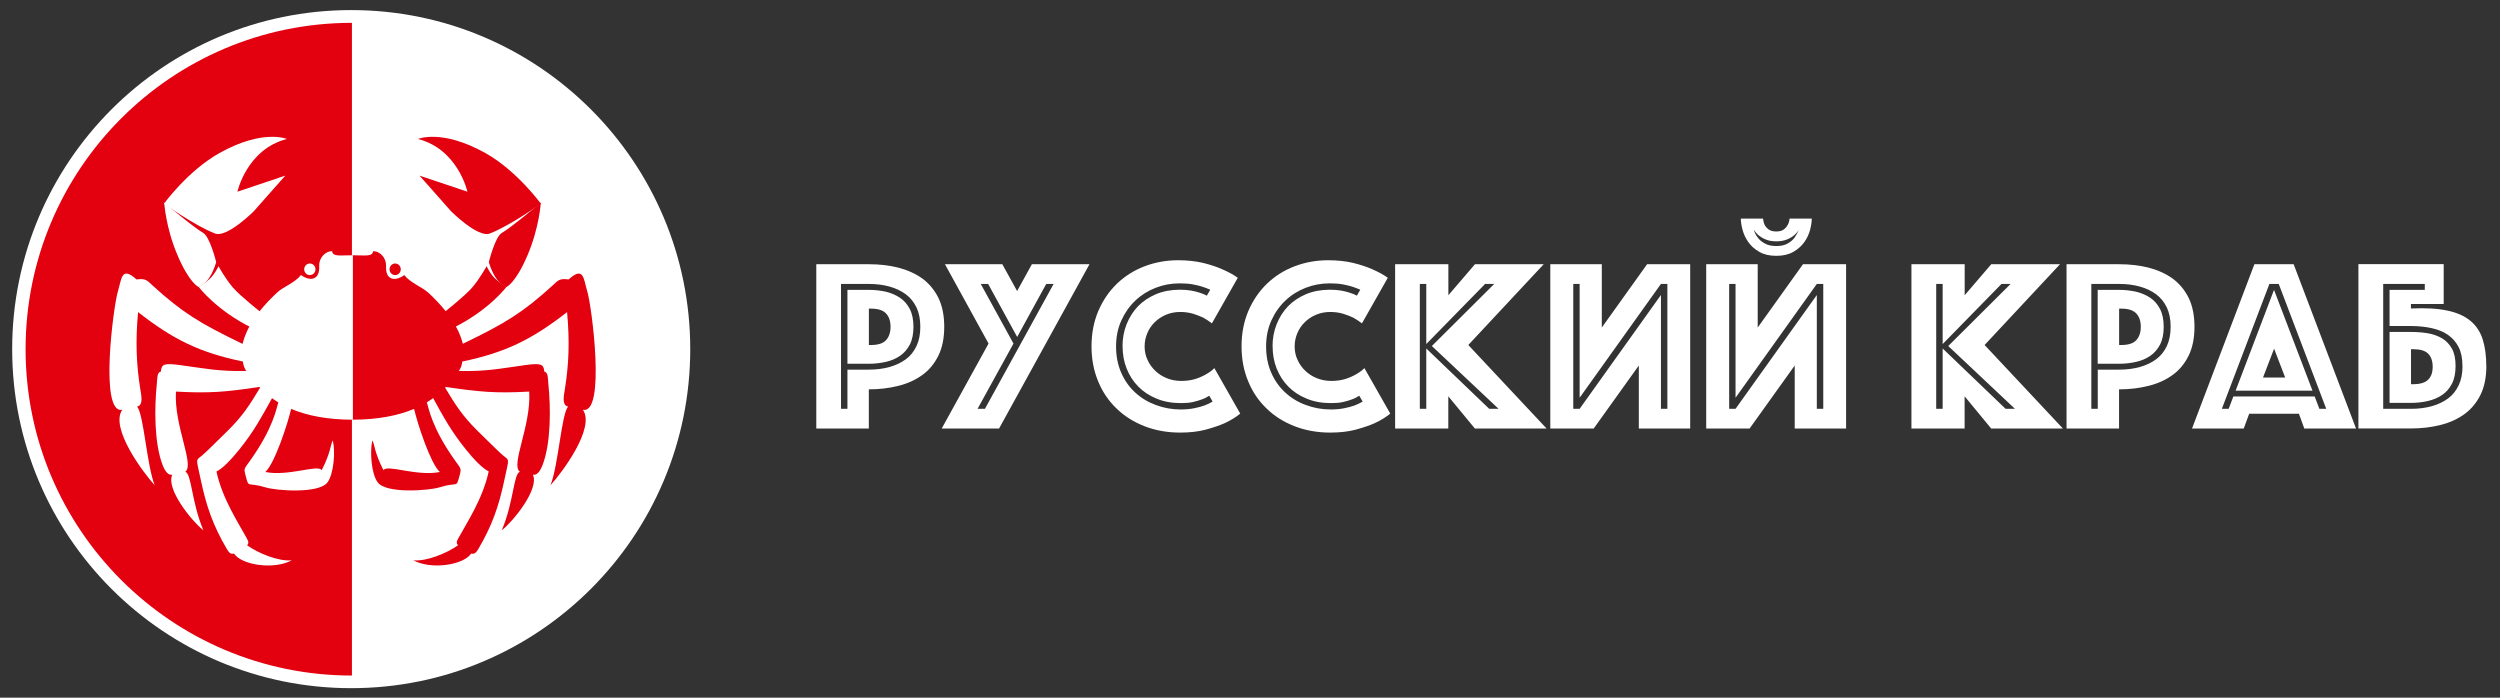
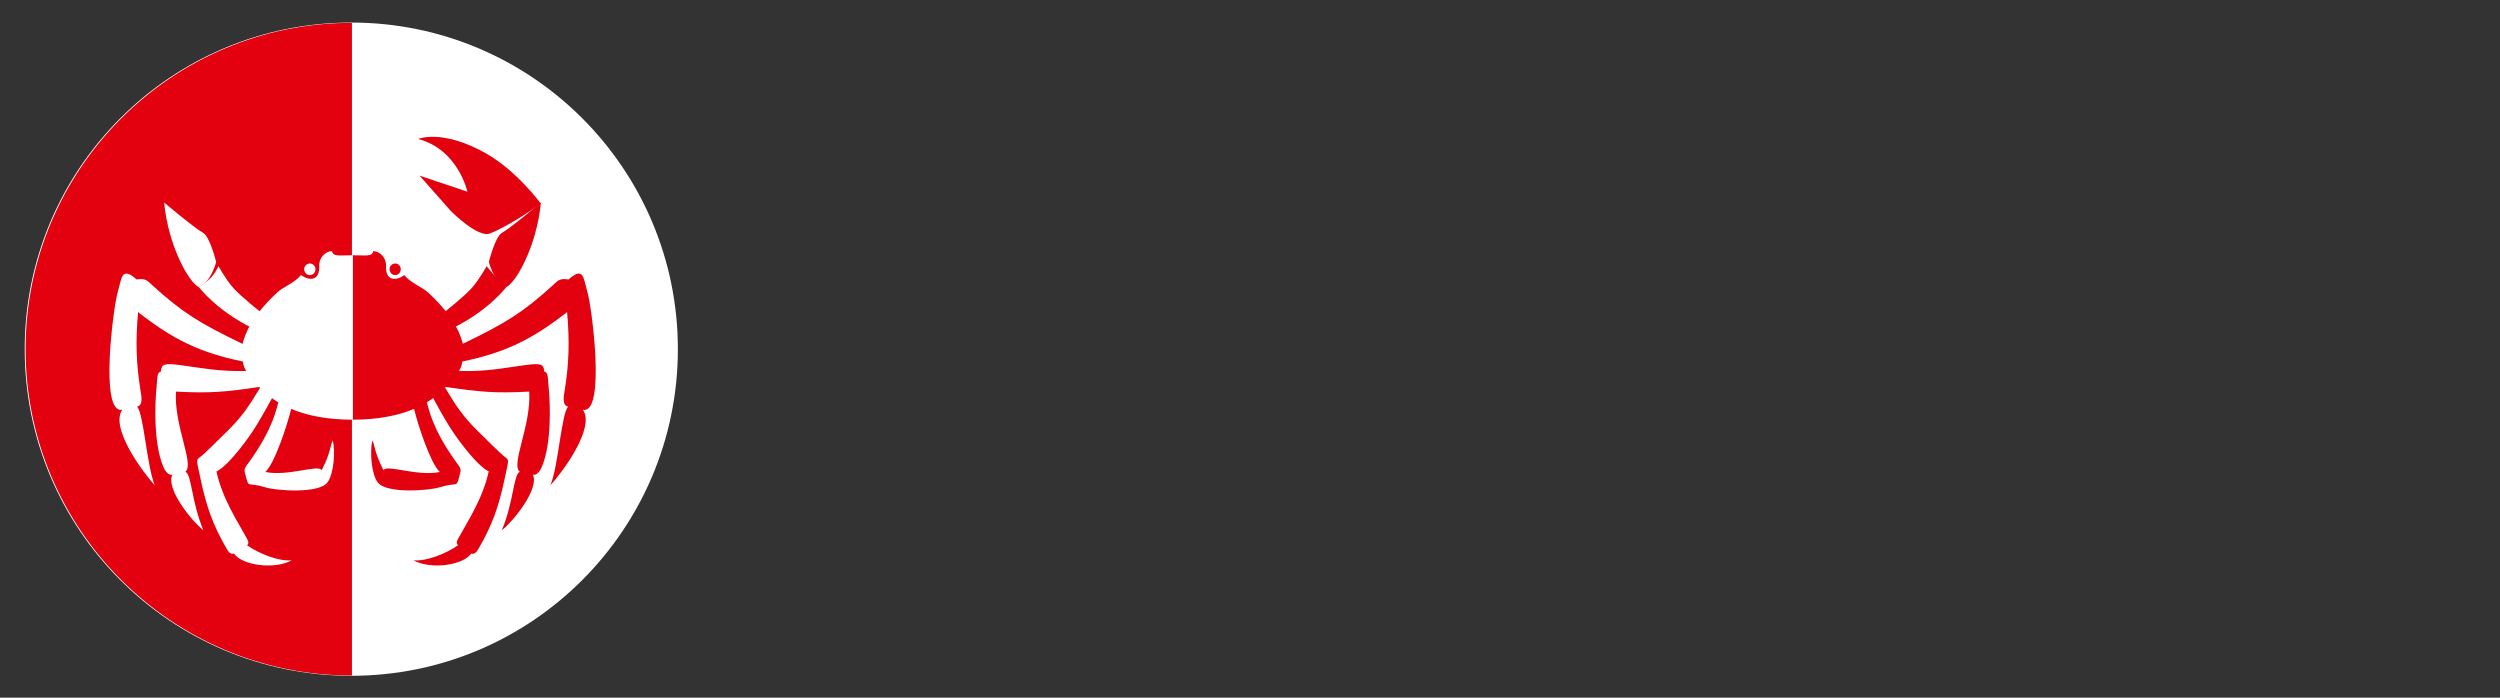
<svg xmlns="http://www.w3.org/2000/svg" width="172" height="48" viewBox="0 0 172 48" fill="none">
  <rect x="0" y="0" width="172" height="48" fill="#333333" stroke="none" />
  <path fill-rule="evenodd" clip-rule="evenodd" d="M46.637 24.02C46.637 36.431 36.579 46.494 24.169 46.494C11.758 46.494 1.7 36.436 1.7 24.02C1.7 11.605 11.763 1.552 24.169 1.552C36.574 1.552 46.637 11.61 46.637 24.02Z" fill="white" />
-   <path fill-rule="evenodd" clip-rule="evenodd" d="M47.489 24.02C47.489 30.46 44.878 36.291 40.656 40.513C36.435 44.734 30.603 47.346 24.164 47.346C11.28 47.346 0.838 36.904 0.838 24.02C0.838 17.581 3.449 11.749 7.671 7.527C11.893 3.306 17.724 0.694 24.164 0.694C30.603 0.694 36.435 3.306 40.656 7.527C44.878 11.749 47.489 17.581 47.489 24.02ZM39.45 39.306C43.363 35.394 45.78 29.991 45.78 24.02C45.78 18.049 43.363 12.646 39.45 8.734C35.538 4.821 30.135 2.404 24.164 2.404C18.193 2.404 12.79 4.821 8.877 8.734C4.965 12.646 2.547 18.049 2.547 24.02C2.547 35.957 12.226 45.636 24.164 45.636C30.135 45.636 35.538 43.219 39.45 39.306Z" fill="white" />
  <path fill-rule="evenodd" clip-rule="evenodd" d="M24.213 1.571C11.813 1.571 1.76 11.624 1.76 24.024C1.76 36.425 11.813 46.478 24.213 46.478V1.571Z" fill="#E3000F" />
  <path fill-rule="evenodd" clip-rule="evenodd" d="M29.422 20.103C29.038 19.749 28.216 19.45 27.817 18.927C27.124 19.415 26.511 19.226 26.561 18.314C26.591 17.79 26.182 17.282 25.674 17.282C25.614 17.68 25.14 17.561 24.248 17.561V28.875C25.978 28.875 27.383 28.596 28.49 28.132C28.729 29.169 29.626 31.915 30.264 32.474C28.649 32.792 26.626 31.925 26.381 32.349C25.743 31.098 25.788 30.599 25.619 30.3C25.439 31.018 25.534 32.593 25.993 33.196C26.596 33.984 29.541 33.749 30.234 33.53C31.545 33.121 31.371 33.63 31.62 32.713C31.749 32.234 31.72 32.259 31.351 31.746C29.696 29.443 29.497 28.073 29.367 27.679C29.516 27.589 29.661 27.489 29.8 27.39C30.523 28.706 31.037 29.657 32.029 30.893C32.607 31.616 33.195 32.224 33.623 32.434C33.22 34.313 32.098 35.992 31.625 36.874C31.495 37.114 31.316 37.318 31.515 37.513C30.743 38.061 29.357 38.634 28.44 38.549C29.686 39.222 31.894 38.868 32.417 38.086C32.622 38.13 32.736 38.061 32.901 37.787C33.863 36.142 34.316 34.851 34.71 32.982C35.024 31.482 35.074 31.711 34.6 31.327C34.441 31.198 33.718 30.495 32.876 29.662C31.834 28.636 31.356 27.893 30.623 26.672L30.668 26.622C32.975 26.961 34.077 27.071 36.41 26.941C36.559 29.274 35.104 32 35.772 32.459C35.328 32.583 35.353 34.527 34.521 36.486C35.313 35.863 37.117 33.645 36.664 32.658C36.948 32.723 37.167 32.404 37.322 32.01C37.925 30.465 37.89 27.968 37.725 26.398C37.691 26.054 37.725 25.61 37.446 25.565C37.411 25.052 37.222 24.972 36.14 25.117C34.526 25.336 33.469 25.575 31.555 25.521C31.68 25.416 31.794 25.077 31.804 24.873C34.78 24.255 36.599 23.352 39.016 21.473C39.201 23.527 39.136 25.077 38.857 26.817C38.787 27.245 38.648 27.883 39.091 27.978C38.638 28.392 38.413 32.07 37.87 33.386C38.662 32.528 40.975 29.433 40.103 28.192C41.688 28.526 40.716 21.05 40.402 20.038C40.148 19.216 40.178 18.264 39.121 19.226C38.478 19.146 38.413 19.28 38.01 19.649C35.976 21.498 34.79 22.231 31.844 23.651C31.704 23.138 31.351 21.872 29.432 20.103H29.422ZM27.189 18.129C27.403 18.129 27.573 18.308 27.573 18.528C27.573 18.747 27.398 18.927 27.189 18.927C26.98 18.927 26.8 18.747 26.8 18.528C26.8 18.308 26.974 18.129 27.189 18.129Z" fill="#E3000F" />
-   <path fill-rule="evenodd" clip-rule="evenodd" d="M19.733 9.561C19.733 9.561 18.093 8.853 15.092 10.533C12.924 11.749 11.284 14.011 11.284 14.011C11.284 14.011 13.358 15.507 14.793 16.065C15.611 16.384 17.46 14.535 17.46 14.535L19.628 12.083L16.334 13.189C16.334 13.189 16.977 10.268 19.738 9.561H19.733Z" fill="white" />
  <path fill-rule="evenodd" clip-rule="evenodd" d="M28.76 9.561C28.76 9.561 30.4 8.853 33.4 10.533C35.568 11.749 37.208 14.011 37.208 14.011C37.208 14.011 35.135 15.507 33.699 16.065C32.882 16.384 31.033 14.535 31.033 14.535L28.864 12.083L32.159 13.189C32.159 13.189 31.516 10.268 28.755 9.561H28.76Z" fill="#E3000F" />
-   <path fill-rule="evenodd" clip-rule="evenodd" d="M30.483 21.548C30.483 21.548 31.934 20.416 32.472 19.798C33.01 19.18 33.479 18.313 33.479 18.313C33.479 18.313 33.748 18.906 34.132 19.23C34.466 19.519 34.84 19.743 34.84 19.743C34.84 19.743 33.628 21.358 31.156 22.57C28.684 23.781 30.483 21.548 30.483 21.548Z" fill="#E3000F" />
+   <path fill-rule="evenodd" clip-rule="evenodd" d="M30.483 21.548C30.483 21.548 31.934 20.416 32.472 19.798C33.01 19.18 33.479 18.313 33.479 18.313C34.466 19.519 34.84 19.743 34.84 19.743C34.84 19.743 33.628 21.358 31.156 22.57C28.684 23.781 30.483 21.548 30.483 21.548Z" fill="#E3000F" />
  <path fill-rule="evenodd" clip-rule="evenodd" d="M37.207 13.937C37.207 13.937 37.112 15.637 36.3 17.546C35.473 19.494 34.84 19.749 34.84 19.749C34.84 19.749 34.411 19.589 34.087 19.076C33.763 18.562 33.633 18.029 33.633 18.029C33.633 18.029 34.057 16.299 34.526 16.025C35.248 15.602 37.207 13.937 37.207 13.937Z" fill="#E3000F" />
  <path fill-rule="evenodd" clip-rule="evenodd" d="M16.672 23.651C13.726 22.231 12.54 21.498 10.506 19.649C10.103 19.28 10.038 19.146 9.395 19.226C8.333 18.264 8.368 19.216 8.114 20.038C7.8 21.055 6.823 28.531 8.413 28.192C7.541 29.433 9.858 32.528 10.646 33.386C10.103 32.065 9.878 28.392 9.425 27.978C9.868 27.883 9.729 27.25 9.659 26.817C9.38 25.077 9.315 23.522 9.499 21.473C11.912 23.358 13.736 24.26 16.712 24.873C16.722 25.082 16.836 25.416 16.961 25.521C15.047 25.57 13.995 25.331 12.375 25.117C11.294 24.972 11.104 25.052 11.069 25.565C10.785 25.615 10.83 26.059 10.79 26.398C10.626 27.968 10.591 30.47 11.194 32.01C11.349 32.404 11.568 32.723 11.852 32.658C11.399 33.645 13.203 35.863 13.995 36.486C13.163 34.522 13.188 32.578 12.744 32.459C13.412 32 11.957 29.274 12.106 26.941C14.439 27.071 15.535 26.966 17.848 26.622L17.893 26.672C17.16 27.893 16.682 28.636 15.64 29.662C14.798 30.495 14.075 31.198 13.915 31.327C13.442 31.711 13.492 31.482 13.806 32.982C14.2 34.851 14.653 36.147 15.615 37.787C15.775 38.061 15.894 38.136 16.099 38.086C16.617 38.873 18.83 39.222 20.076 38.549C19.159 38.639 17.773 38.066 17.001 37.517C17.195 37.328 17.016 37.119 16.891 36.88C16.418 35.997 15.296 34.318 14.892 32.439C15.321 32.234 15.909 31.621 16.487 30.898C17.479 29.662 17.988 28.706 18.715 27.395C18.855 27.494 18.994 27.589 19.149 27.684C19.019 28.078 18.82 29.443 17.165 31.751C16.796 32.264 16.766 32.239 16.896 32.718C17.145 33.64 16.971 33.131 18.282 33.535C18.974 33.754 21.925 33.984 22.523 33.196C22.982 32.593 23.076 31.013 22.897 30.3C22.727 30.599 22.772 31.098 22.134 32.349C21.895 31.925 19.867 32.792 18.252 32.474C18.89 31.915 19.792 29.169 20.031 28.132C21.142 28.601 22.543 28.875 24.273 28.875V17.561C23.38 17.561 22.907 17.68 22.847 17.282C22.339 17.282 21.93 17.79 21.96 18.308C22.01 19.221 21.397 19.41 20.704 18.922C20.305 19.445 19.478 19.744 19.099 20.098C17.18 21.867 16.826 23.128 16.692 23.646L16.672 23.651ZM21.317 18.129C21.531 18.129 21.706 18.308 21.706 18.528C21.706 18.747 21.531 18.927 21.317 18.927C21.103 18.927 20.928 18.747 20.928 18.528C20.928 18.308 21.103 18.129 21.317 18.129Z" fill="white" />
  <path fill-rule="evenodd" clip-rule="evenodd" d="M18.028 21.548C18.028 21.548 16.578 20.416 16.039 19.798C15.501 19.18 15.033 18.313 15.033 18.313C15.033 18.313 14.763 18.906 14.38 19.23C14.046 19.519 13.672 19.743 13.672 19.743C13.672 19.743 14.883 21.358 17.355 22.57C19.832 23.781 18.028 21.548 18.028 21.548Z" fill="white" />
  <path fill-rule="evenodd" clip-rule="evenodd" d="M11.299 13.937C11.299 13.937 11.394 15.637 12.206 17.546C13.034 19.494 13.667 19.749 13.667 19.749C13.667 19.749 14.095 19.589 14.419 19.076C14.743 18.562 14.873 18.029 14.873 18.029C14.873 18.029 14.449 16.299 13.981 16.025C13.258 15.602 11.299 13.937 11.299 13.937Z" fill="white" />
-   <path fill-rule="evenodd" clip-rule="evenodd" d="M64.963 22.485C64.963 23.263 64.829 23.926 64.559 24.474C64.285 25.027 63.916 25.471 63.448 25.805C62.979 26.144 62.431 26.393 61.803 26.547C61.175 26.707 60.502 26.787 59.775 26.787V29.483H56.161V18.179H59.775C60.502 18.179 61.17 18.254 61.803 18.413C62.426 18.573 62.974 18.822 63.448 19.156C63.911 19.495 64.285 19.938 64.559 20.486C64.829 21.04 64.963 21.703 64.963 22.48V22.485ZM63.318 22.485C63.318 21.977 63.234 21.533 63.059 21.159C62.88 20.791 62.636 20.482 62.322 20.247C62.002 20.013 61.629 19.834 61.195 19.714C60.756 19.594 60.288 19.535 59.779 19.535H57.861V28.127H58.304V25.431H59.779C60.288 25.431 60.761 25.371 61.195 25.251C61.629 25.132 62.002 24.952 62.322 24.718C62.64 24.484 62.885 24.175 63.059 23.801C63.234 23.432 63.318 22.989 63.318 22.48V22.485ZM62.845 22.485C62.845 22.002 62.765 21.593 62.596 21.264C62.426 20.935 62.202 20.676 61.918 20.486C61.634 20.297 61.31 20.158 60.941 20.068C60.572 19.988 60.188 19.943 59.779 19.943H58.304V25.027H59.779C60.188 25.027 60.572 24.982 60.941 24.898C61.305 24.818 61.634 24.678 61.918 24.484C62.202 24.29 62.426 24.03 62.596 23.706C62.765 23.377 62.845 22.974 62.845 22.485ZM59.779 23.736H59.934C60.407 23.736 60.751 23.627 60.956 23.407C61.16 23.188 61.27 22.879 61.27 22.485C61.27 22.091 61.165 21.782 60.956 21.563C60.751 21.344 60.407 21.234 59.934 21.234H59.779V23.741V23.736ZM72.489 19.535H71.981L69.982 23.183L67.984 19.535H67.475L69.728 23.637L67.256 28.127H67.764L72.489 19.535ZM68.013 23.637L64.789 29.483H68.736L74.956 18.179H70.994L69.977 20.023L68.96 18.179H65.013L68.013 23.637ZM77.229 23.836C77.229 23.293 77.319 22.789 77.508 22.311C77.698 21.837 77.957 21.424 78.296 21.07C78.635 20.721 79.048 20.447 79.537 20.237C80.02 20.038 80.564 19.933 81.167 19.933C81.461 19.933 81.72 19.953 81.954 19.993C82.183 20.038 82.378 20.083 82.537 20.138C82.732 20.197 82.891 20.262 83.031 20.342L83.265 19.933C83.085 19.854 82.896 19.779 82.687 19.714C82.492 19.654 82.273 19.604 82.029 19.559C81.78 19.515 81.491 19.495 81.167 19.495C80.588 19.495 80.04 19.594 79.512 19.799C78.989 20.003 78.52 20.292 78.121 20.671C77.718 21.05 77.394 21.508 77.149 22.047C76.905 22.585 76.785 23.178 76.785 23.836C76.785 24.494 76.9 25.097 77.134 25.63C77.364 26.163 77.683 26.617 78.091 26.996C78.5 27.375 78.974 27.664 79.517 27.863C80.06 28.067 80.633 28.172 81.241 28.172C81.58 28.172 81.884 28.142 82.159 28.087C82.428 28.033 82.657 27.973 82.851 27.903C83.066 27.823 83.26 27.729 83.429 27.629L83.195 27.225C83.046 27.325 82.876 27.415 82.687 27.479C82.517 27.544 82.313 27.604 82.079 27.659C81.844 27.714 81.565 27.733 81.246 27.733C80.628 27.733 80.065 27.634 79.572 27.424C79.078 27.225 78.655 26.946 78.311 26.592C77.967 26.243 77.703 25.834 77.513 25.356C77.324 24.883 77.234 24.369 77.234 23.831L77.229 23.836ZM75.096 23.836C75.096 22.934 75.255 22.116 75.569 21.384C75.883 20.656 76.312 20.033 76.855 19.51C77.399 18.991 78.027 18.593 78.754 18.318C79.477 18.044 80.245 17.905 81.057 17.905C81.7 17.905 82.273 17.97 82.776 18.089C83.28 18.214 83.713 18.358 84.072 18.518C84.491 18.697 84.855 18.892 85.159 19.111L83.38 22.246C83.195 22.106 83.001 21.977 82.781 21.852C82.587 21.762 82.358 21.673 82.094 21.588C81.829 21.508 81.525 21.463 81.192 21.463C80.858 21.463 80.519 21.528 80.225 21.653C79.93 21.777 79.671 21.947 79.452 22.161C79.233 22.375 79.058 22.625 78.939 22.914C78.814 23.203 78.749 23.512 78.749 23.836C78.749 24.16 78.814 24.474 78.949 24.758C79.078 25.047 79.258 25.296 79.482 25.511C79.706 25.725 79.97 25.899 80.275 26.019C80.579 26.144 80.912 26.208 81.271 26.208C81.63 26.208 81.954 26.163 82.238 26.074C82.522 25.984 82.757 25.879 82.951 25.765C83.175 25.645 83.38 25.496 83.549 25.326L85.328 28.456C85.024 28.705 84.665 28.925 84.247 29.119C83.888 29.279 83.449 29.423 82.941 29.563C82.433 29.697 81.85 29.762 81.197 29.762C80.314 29.762 79.502 29.617 78.754 29.328C78.012 29.039 77.364 28.636 76.825 28.112C76.282 27.594 75.853 26.971 75.554 26.238C75.25 25.511 75.096 24.708 75.096 23.826V23.836ZM87.551 23.836C87.551 23.293 87.641 22.789 87.831 22.311C88.02 21.837 88.279 21.424 88.618 21.07C88.957 20.721 89.371 20.447 89.859 20.237C90.343 20.038 90.886 19.933 91.489 19.933C91.783 19.933 92.042 19.953 92.276 19.993C92.506 20.038 92.7 20.083 92.859 20.138C93.054 20.197 93.213 20.262 93.353 20.342L93.587 19.933C93.408 19.854 93.218 19.779 93.009 19.714C92.815 19.654 92.595 19.604 92.351 19.559C92.102 19.515 91.813 19.495 91.489 19.495C90.911 19.495 90.362 19.594 89.834 19.799C89.311 20.003 88.842 20.292 88.444 20.671C88.04 21.05 87.716 21.508 87.472 22.047C87.227 22.585 87.108 23.178 87.108 23.836C87.108 24.494 87.222 25.097 87.457 25.63C87.686 26.163 88.005 26.617 88.414 26.996C88.822 27.375 89.296 27.664 89.839 27.863C90.382 28.067 90.956 28.172 91.564 28.172C91.903 28.172 92.207 28.142 92.481 28.087C92.75 28.033 92.979 27.973 93.174 27.903C93.388 27.823 93.582 27.729 93.752 27.629L93.517 27.225C93.368 27.325 93.198 27.415 93.009 27.479C92.84 27.544 92.635 27.604 92.401 27.659C92.167 27.714 91.888 27.733 91.569 27.733C90.951 27.733 90.387 27.634 89.894 27.424C89.4 27.225 88.977 26.946 88.633 26.592C88.289 26.243 88.025 25.834 87.835 25.356C87.646 24.883 87.556 24.369 87.556 23.831L87.551 23.836ZM85.418 23.836C85.418 22.934 85.578 22.116 85.892 21.384C86.206 20.656 86.634 20.033 87.177 19.51C87.721 18.991 88.349 18.593 89.076 18.318C89.799 18.044 90.567 17.905 91.379 17.905C92.022 17.905 92.595 17.97 93.099 18.089C93.602 18.214 94.036 18.358 94.395 18.518C94.813 18.697 95.177 18.892 95.481 19.111L93.702 22.246C93.517 22.106 93.323 21.977 93.104 21.852C92.909 21.762 92.68 21.673 92.416 21.588C92.152 21.508 91.848 21.463 91.514 21.463C91.18 21.463 90.841 21.528 90.547 21.653C90.253 21.777 89.994 21.947 89.774 22.161C89.555 22.375 89.38 22.625 89.261 22.914C89.136 23.203 89.072 23.512 89.072 23.836C89.072 24.16 89.136 24.474 89.271 24.758C89.4 25.047 89.58 25.296 89.804 25.511C90.028 25.725 90.293 25.899 90.597 26.019C90.901 26.144 91.235 26.208 91.594 26.208C91.952 26.208 92.276 26.163 92.56 26.074C92.844 25.984 93.079 25.879 93.273 25.765C93.498 25.645 93.702 25.496 93.871 25.326L95.651 28.456C95.347 28.705 94.988 28.925 94.569 29.119C94.21 29.279 93.772 29.423 93.263 29.563C92.755 29.697 92.172 29.762 91.519 29.762C90.637 29.762 89.824 29.617 89.076 29.328C88.334 29.039 87.686 28.636 87.148 28.112C86.604 27.594 86.176 26.971 85.877 26.238C85.573 25.511 85.418 24.708 85.418 23.826V23.836ZM98.123 23.971L102.459 28.127H103.102L98.512 23.806L102.803 19.535H102.175L98.128 23.671V19.535H97.684V28.127H98.128V23.971H98.123ZM95.99 18.179H99.648V20.312L101.477 18.179H106.207L101.019 23.736L106.406 29.483H101.472L99.643 27.265V29.483H95.985V18.179H95.99ZM116.29 29.483H112.751V25.147L109.646 29.483H106.661V18.179H110.204V22.535L113.32 18.179H116.285V29.483H116.29ZM114.715 28.127V19.535H114.272L108.679 27.365V19.535H108.241V28.127H108.679L114.272 20.297V28.127H114.715ZM127.016 29.483H123.477V25.147L120.372 29.483H117.387V18.179H120.93V22.535L124.045 18.179H127.011V29.483H127.016ZM125.441 28.127V19.535H124.997L119.405 27.365V19.535H118.967V28.127H119.405L124.997 20.297V28.127H125.441ZM122.206 17.601C121.743 17.601 121.354 17.511 121.04 17.327C120.721 17.147 120.472 16.923 120.287 16.659C120.098 16.395 119.968 16.11 119.889 15.816C119.809 15.522 119.769 15.263 119.769 15.039H121.294C121.319 15.233 121.359 15.378 121.414 15.482C121.469 15.592 121.558 15.692 121.683 15.786C121.808 15.876 121.982 15.926 122.206 15.926C122.431 15.926 122.605 15.876 122.725 15.786C122.844 15.697 122.929 15.592 122.989 15.482C123.064 15.358 123.108 15.208 123.123 15.039H124.649C124.649 15.263 124.609 15.522 124.534 15.816C124.454 16.11 124.325 16.395 124.135 16.659C123.946 16.923 123.697 17.147 123.383 17.327C123.064 17.511 122.675 17.601 122.211 17.601H122.206ZM122.206 16.928C122.535 16.928 122.799 16.868 122.989 16.753C123.183 16.644 123.338 16.514 123.457 16.365C123.582 16.185 123.682 15.996 123.766 15.791C123.687 15.936 123.572 16.07 123.427 16.195C123.308 16.295 123.143 16.395 122.949 16.474C122.75 16.559 122.5 16.604 122.211 16.604C121.922 16.604 121.673 16.559 121.479 16.474C121.279 16.395 121.12 16.295 120.995 16.195C120.851 16.07 120.741 15.936 120.661 15.791C120.706 15.991 120.801 16.185 120.95 16.365C121.06 16.514 121.219 16.644 121.424 16.753C121.623 16.868 121.887 16.928 122.216 16.928H122.206ZM133.65 23.971L137.986 28.127H138.629L134.039 23.806L138.33 19.535H137.702L133.655 23.671V19.535H133.211V28.127H133.655V23.971H133.65ZM131.512 18.179H135.17V20.312L136.999 18.179H141.729L136.541 23.736L141.929 29.483H136.994L135.165 27.265V29.483H131.507V18.179H131.512ZM150.98 22.485C150.98 23.263 150.845 23.926 150.576 24.474C150.302 25.027 149.933 25.471 149.465 25.805C148.996 26.144 148.448 26.393 147.82 26.547C147.192 26.707 146.519 26.787 145.791 26.787V29.483H142.178V18.179H145.791C146.519 18.179 147.187 18.254 147.82 18.413C148.443 18.573 148.991 18.822 149.465 19.156C149.928 19.495 150.302 19.938 150.576 20.486C150.845 21.04 150.98 21.703 150.98 22.48V22.485ZM149.34 22.485C149.34 21.977 149.255 21.533 149.081 21.159C148.902 20.791 148.657 20.482 148.343 20.247C148.024 20.013 147.651 19.834 147.217 19.714C146.778 19.594 146.31 19.535 145.801 19.535H143.883V28.127H144.326V25.431H145.801C146.31 25.431 146.783 25.371 147.217 25.251C147.651 25.132 148.024 24.952 148.343 24.718C148.662 24.484 148.907 24.175 149.081 23.801C149.255 23.432 149.34 22.989 149.34 22.48V22.485ZM148.862 22.485C148.862 22.002 148.782 21.593 148.612 21.264C148.443 20.935 148.219 20.676 147.935 20.486C147.651 20.297 147.327 20.158 146.958 20.068C146.589 19.988 146.205 19.943 145.796 19.943H144.321V25.027H145.796C146.205 25.027 146.589 24.982 146.958 24.898C147.322 24.818 147.651 24.678 147.935 24.484C148.219 24.29 148.443 24.03 148.612 23.706C148.782 23.377 148.862 22.974 148.862 22.485ZM145.796 23.736H145.951C146.424 23.736 146.768 23.627 146.973 23.407C147.177 23.188 147.287 22.879 147.287 22.485C147.287 22.091 147.182 21.782 146.973 21.563C146.768 21.344 146.424 21.234 145.951 21.234H145.796V23.741V23.736ZM155.102 18.179L150.811 29.483H154.369L154.743 28.466H158.167L158.536 29.483H162.095L157.803 18.179H155.092H155.102ZM157.22 25.974H155.695L156.458 23.99L157.22 25.974ZM153.337 28.127H152.864L156.134 19.535H156.777L160.046 28.127H159.573L159.249 27.275H153.656L153.332 28.127H153.337ZM156.453 19.943L159.099 26.876H153.811L156.453 19.943ZM169.416 25.177C169.416 24.668 169.332 24.235 169.157 23.886C168.978 23.537 168.734 23.258 168.42 23.038C168.106 22.819 167.727 22.67 167.293 22.575C166.855 22.48 166.386 22.43 165.878 22.43H164.402V19.943H166.825V19.535H163.964V28.127H165.883C166.391 28.127 166.865 28.067 167.298 27.948C167.732 27.828 168.106 27.649 168.425 27.415C168.744 27.18 168.988 26.871 169.162 26.497C169.337 26.129 169.421 25.685 169.421 25.177H169.416ZM168.943 25.177C168.943 25.66 168.863 26.069 168.694 26.398C168.524 26.727 168.3 26.986 168.016 27.175C167.732 27.37 167.408 27.504 167.039 27.589C166.67 27.674 166.286 27.719 165.878 27.719H164.402V22.839H165.878C166.286 22.839 166.67 22.869 167.039 22.929C167.403 22.994 167.732 23.113 168.016 23.278C168.3 23.447 168.524 23.686 168.694 23.99C168.863 24.294 168.943 24.693 168.943 25.177ZM171.061 25.177C171.061 25.954 170.927 26.617 170.658 27.165C170.383 27.719 170.015 28.157 169.546 28.496C169.078 28.835 168.529 29.084 167.901 29.239C167.273 29.398 166.6 29.478 165.873 29.478H162.259V18.174H168.126V20.915H165.873V21.224C166.875 21.179 167.712 21.224 168.38 21.369C169.048 21.508 169.576 21.747 169.975 22.081C170.368 22.41 170.648 22.839 170.812 23.357C170.976 23.881 171.056 24.484 171.056 25.172L171.061 25.177ZM165.878 26.433V24.025H166.032C166.506 24.025 166.85 24.125 167.054 24.329C167.258 24.534 167.368 24.833 167.368 25.232C167.368 25.63 167.263 25.924 167.054 26.124C166.85 26.328 166.506 26.433 166.032 26.433H165.878Z" fill="white" />
</svg>